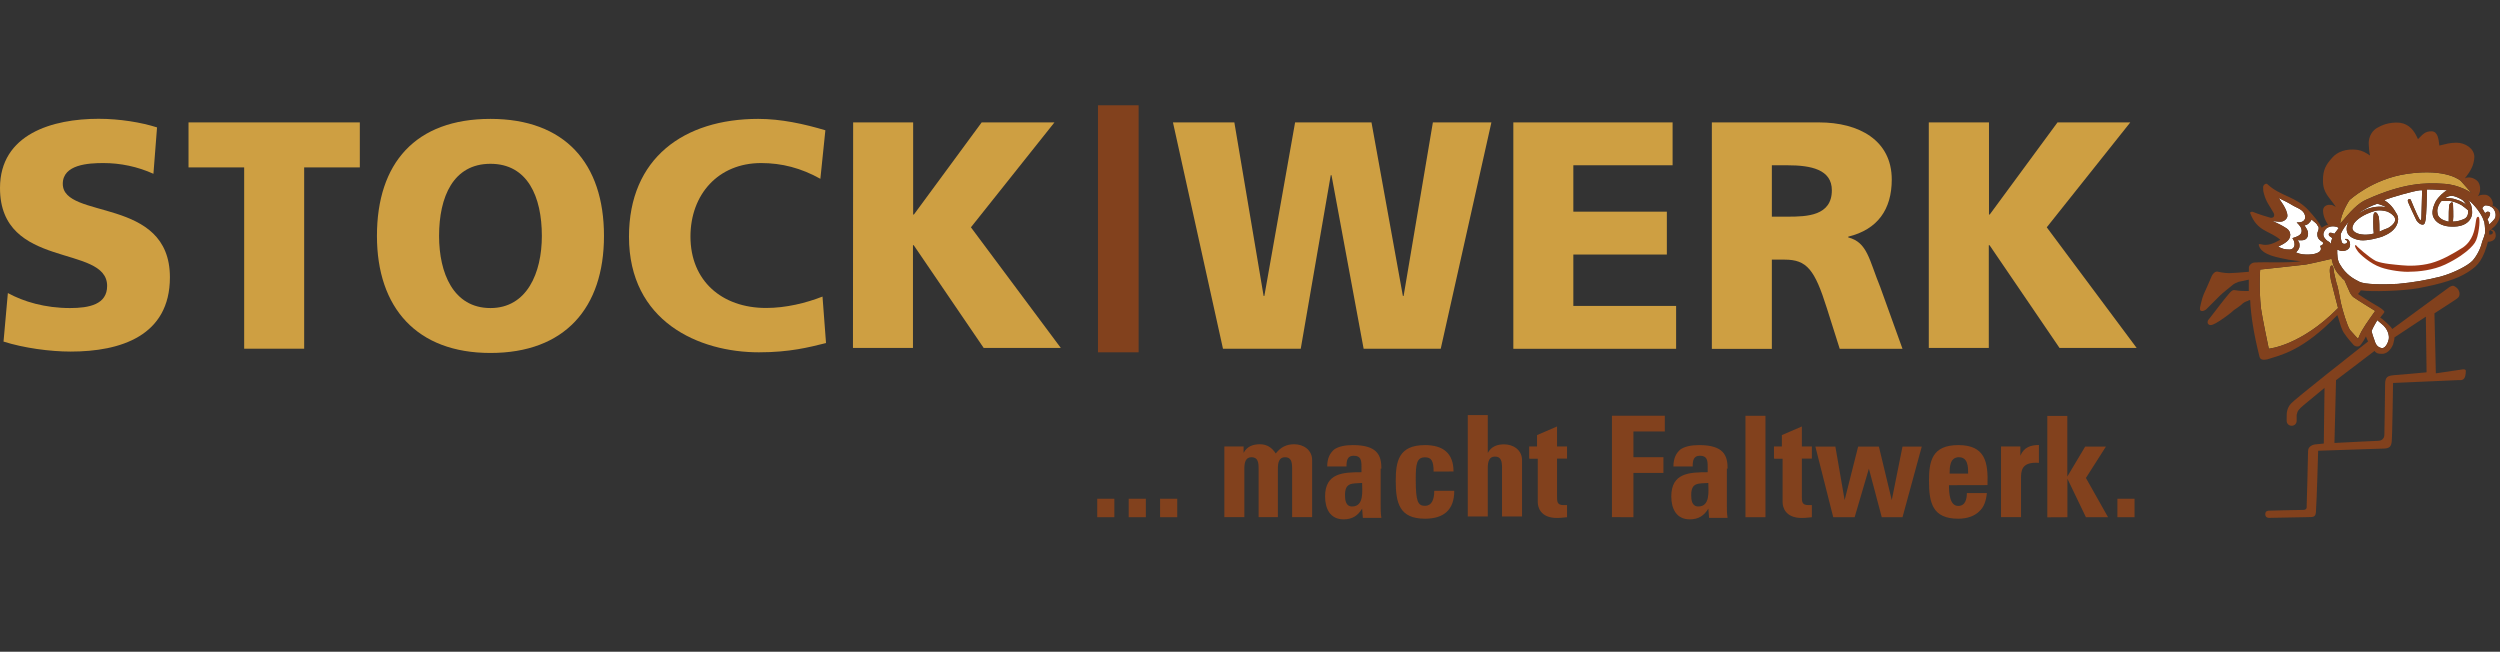
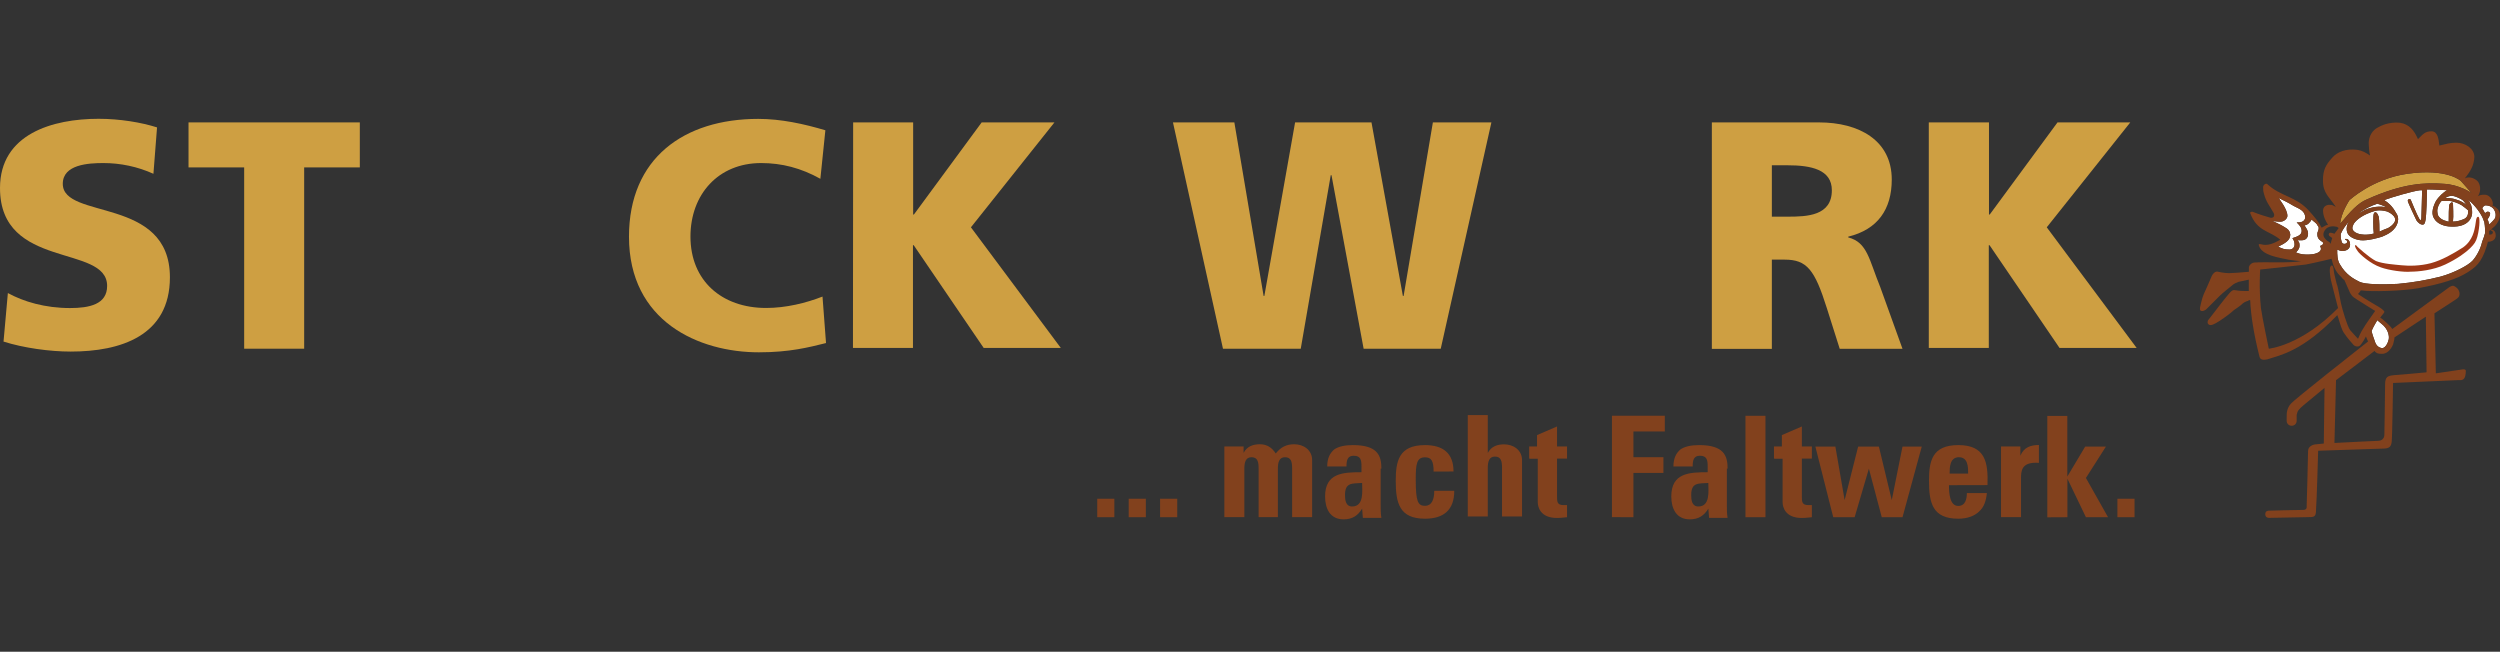
<svg xmlns="http://www.w3.org/2000/svg" version="1.1" id="Ebene_1" x="0px" y="0px" viewBox="0 0 270 70.39" style="enable-background:new 0 0 270 70.39;" xml:space="preserve">
  <rect x="0" y="0" width="270" height="70.39" fill="#333333" stroke="none" />
  <style type="text/css">
	.st0{fill:#82411D;}
	.st1{fill:#CE9F42;}
	.st2{fill:#FFFFFF;}
	.st3{fill-rule:evenodd;clip-rule:evenodd;fill:#9D3816;}
</style>
  <g>
    <path class="st0" d="M228.68,55.86h1.85v-2h-1.85V55.86z M223.28,55.86v-4.16l0,0l2,4.16h2.39l-2.39-4.24l2.16-3.39h-2.24   l-1.93,3.24l0,0v-6.55h-2.16v10.95L223.28,55.86L223.28,55.86z M216.11,48.22v7.63h2.16v-4.16c0-0.77,0-1.85,1.93-1.7v-1.93   c-0.85,0-1.62,0.23-2,1.16l0,0v-1H216.11z M214.65,52.39c0.08-2.47-0.23-4.32-3.16-4.32c-2.85,0-3.16,1.77-3.16,3.86   c0,2.39,0.39,4.09,3.16,4.09c1,0,1.77-0.31,2.24-0.77c0.54-0.46,0.77-1.16,0.85-2h-2.16c0,0.62-0.15,1.39-0.93,1.39   c-0.93,0-1-1.39-1-2.24L214.65,52.39L214.65,52.39z M210.56,51.15c0-0.62,0-1.77,1-1.77c1,0,1,1.08,1,1.77H210.56z M197.99,55.86   h2.31l1.54-5.24l0,0l1.39,5.24h2.24l2.08-7.63h-2.08l-1.16,5.78l0,0l-1.39-5.78h-2.24l-1.46,5.78l0,0l-1-5.78h-2.16L197.99,55.86z    M191.67,49.54h0.85v4.7c0,0.46,0.23,1.7,2.08,1.7c0.54,0,0.85-0.08,1.08-0.08v-1.31c-0.08,0-0.23,0-0.39,0   c-0.69,0-0.69-0.39-0.69-0.93v-4.09h1.08v-1.31h-1.08v-2.16l-2.16,0.93v1.23h-0.85v1.31H191.67z M188.51,55.86h2.16V44.91h-2.16   V55.86z M186.58,50.61c0-1.39-0.39-2.54-3.08-2.54c-0.85,0-1.54,0.15-2,0.46c-0.46,0.39-0.77,0.93-0.77,1.85h2.08   c0-0.62,0.08-1.16,0.77-1.16c0.77,0,0.85,0.46,0.85,1.16V51c-2,0-3.93,0.08-3.93,2.62c0,1.31,0.54,2.47,2,2.47   c0.93,0,1.54-0.39,2-1.16l0,0l0.08,1h2c-0.08-0.46-0.08-0.93-0.08-1.39v-3.93H186.58z M184.5,52.16c0,0.85,0.23,2.54-1.08,2.54   c-0.69,0-0.77-0.69-0.77-1.23C182.65,52.08,183.42,52.23,184.5,52.16 M176.41,55.86v-4.78h3.24v-1.7h-3.24v-2.78h3.39v-1.7h-5.71   v10.95L176.41,55.86L176.41,55.86z M165.23,49.54h0.85v4.7c0,0.46,0.23,1.7,2.08,1.7c0.54,0,0.85-0.08,1.08-0.08v-1.31   c-0.08,0-0.23,0-0.39,0c-0.69,0-0.69-0.39-0.69-0.93v-4.09h1.08v-1.31h-1.08v-2.16L166,46.99v1.23h-0.85v1.31H165.23z    M164.38,55.86v-6.17c0-1.08-0.93-1.7-1.93-1.7c-0.77,0-1.39,0.23-1.77,0.93l0,0v-4.09h-2.16v10.95h2.16v-5.24   c0-0.69,0.15-1.23,0.77-1.23c0.69,0,0.77,0.54,0.77,1.23v5.24h2.16V55.86z M156.98,50.92c0-2-1.16-2.85-3.08-2.85   c-2.85,0-3.16,1.77-3.16,3.86c0,2.39,0.39,4.09,3.16,4.09c2,0,3.16-0.93,3.16-3.01h-2.16c0,1-0.31,1.62-1,1.62   c-0.77,0-1-0.46-1-2.85c0-1.62,0.08-2.39,1-2.39c0.69,0,0.93,0.39,0.93,1.54L156.98,50.92L156.98,50.92z M149.19,50.61   c0-1.39-0.39-2.54-3.08-2.54c-0.85,0-1.54,0.15-2,0.46c-0.46,0.39-0.77,0.93-0.77,1.85h2.08c0-0.62,0.08-1.16,0.77-1.16   c0.77,0,0.85,0.46,0.85,1.16V51c-2,0-3.93,0.08-3.93,2.62c0,1.31,0.54,2.47,2,2.47c0.93,0,1.54-0.39,2-1.16l0,0l0.08,1h2   c-0.08-0.46-0.08-0.93-0.08-1.39v-3.93H149.19z M147.11,52.16c0,0.85,0.23,2.54-1.08,2.54c-0.69,0-0.77-0.69-0.77-1.23   C145.26,52.08,146.03,52.23,147.11,52.16 M134.39,48.22h-2.16v7.63h2.16v-5.24c0-0.69,0.15-1.23,0.77-1.23   c0.69,0,0.77,0.54,0.77,1.23v5.24h2.08v-5.24c0-0.69,0.15-1.23,0.77-1.23c0.69,0,0.77,0.54,0.77,1.23v5.24h2.16v-6.17   c0-1.08-0.93-1.7-1.93-1.7c-0.85,0-1.46,0.31-2,1c-0.39-0.62-0.93-1-1.7-1c-0.77,0-1.39,0.23-1.77,0.93l0,0v-0.69H134.39z    M125.29,55.86h1.85v-2h-1.85V55.86z M121.9,55.86h1.85v-2h-1.85V55.86z M118.5,55.86h1.85v-2h-1.85V55.86z" />
  </g>
-   <path class="st1" d="M253.2,30.26c-0.08-0.08-0.23-0.15-0.31-0.31c-0.69-0.62-0.93-1.31-1.08-2c0,0-1.93,0.46-2.78,0.62  c-1.23,0.15-4.93,0.54-4.93,0.54s-0.15,1.93,0.08,4.16c0.15,1.08,0.85,4.39,0.85,4.39s3.47-0.31,7.48-4.39  c-0.31-1.16-0.69-2.7-0.77-3.01c-0.08-0.46-0.23-1.31,0-1.54s0.31,0.39,0.31,0.54s0.23,1.08,0.31,1.39  c0.15,0.31,0.31,1.39,0.46,2.08c0.15,0.69,0.69,2.54,1,2.93c0.39,0.46,0.85,0.93,0.85,0.93s0.31-0.77,0.54-1.08  c0.15-0.31,1.31-1.93,1.31-1.93s-2-1.23-2.31-1.46s-0.46-0.62-0.46-0.62S253.58,31.11,253.2,30.26" />
  <path class="st2" d="M256.75,34.58c-0.08,0.15-0.39,0.62-0.62,1.16c0.08,0.39,0.23,0.77,0.31,1c0.15,0.54,0.39,0.77,0.77,0.85  s0.69-0.54,0.77-0.93c0.08-0.39-0.08-0.93-0.39-1.31C257.44,35.12,256.98,34.81,256.75,34.58" />
  <path class="st2" d="M246.11,21.39c0,0.08,0.93,1.16,0.93,1.93c0,0.23-0.31,0.69-0.93,0.62c-0.23,0-0.69-0.08-0.69-0.08  s1,0.46,1.23,0.62c0.23,0.15,0.46,0.23,0.62,0.54c0,0,0.08,0.23,0.08,0.31c0,0.62-0.54,0.93-1.31,1.31  c0.46,0.23,0.69,0.31,1.23,0.31c0.31,0,0.54-0.23,0.54-0.54c0-0.31-0.08-0.46-0.23-0.69c0.46-0.15,1-0.31,1-0.77  c0-0.39-0.23-0.62-0.54-0.93c0.08,0,0.15,0,0.23,0c0.39,0,0.69-0.23,0.69-0.54c0-0.69-0.62-0.93-1.23-1.23  C246.95,21.78,246.88,21.78,246.11,21.39" />
  <path class="st2" d="M249.65,23.71c-0.15,0.31-0.46,0.62-0.77,0.62c0.23,0.39,0.39,0.54,0.39,0.93s-0.23,0.69-0.69,0.69  c-0.15,0-0.31,0-0.46,0c0.23,0.23,0.23,0.31,0.23,0.62c0,0.23-0.15,0.46-0.39,0.69c0.54,0.23,0.85,0.23,1.39,0.23  c0.46,0,1.31-0.15,1.31-0.62c0-0.15-0.08-0.23-0.08-0.31c0.15-0.08,0.31-0.08,0.31-0.31c0-0.15-0.15-0.15-0.23-0.23  c-0.31-0.23-0.39-0.39-0.39-0.77c0-0.23,0.15-0.31,0.15-0.62c0-0.15-0.08-0.23-0.15-0.31C250.19,24.09,249.88,23.94,249.65,23.71" />
  <path class="st1" d="M252.74,24.17c1.08-1.31,1.93-2.24,2.85-2.62c3.93-1.77,6.32-1.85,8.33-1.7c1.7,0.08,3.01,1,3.01,1l-1.16-1.31  c0,0-1.46-1.39-5.78-0.77c-3.78,0.54-6.25,2.85-6.25,2.85S252.81,23.01,252.74,24.17" />
  <path class="st2" d="M268.39,25.17c0-0.31,0-0.69-0.08-1.16c0-0.08-0.08-0.15-0.08-0.23c-0.23-0.69-1-1.7-1.7-2.24  c0.08,0.15,0.23,0.23,0.23,0.39c0.23,0.31,0.23,0.85,0.23,1.08c0,0.46-0.39,1.54-2.24,1.46c-0.77,0-1.54-0.31-1.85-0.85  c-0.31-0.46-0.23-1.08,0.15-1.85c0.31-0.54,0.85-1,1.23-1.23c-0.39,0-1.39-0.08-2.16-0.08c0,0.69-0.08,2.85-0.15,3.24  c-0.08,0.46-0.15,0.62-0.46,0.54c-0.31-0.08-0.54-0.46-0.54-0.46s-0.93-1.93-0.93-2.08c0-0.23,0.23-0.23,0.31-0.15  c0,0,0.69,1.7,0.93,2.08s0.23-0.15,0.23-0.15l0.08-2.93c-0.08,0-0.15,0-0.23,0c-0.77,0.08-3.08,0.77-3.7,1l-0.15,0.08  c0.39,0.23,0.85,0.62,1.23,1.31c0.23,0.31,0.31,0.62,0.23,1c-0.23,1-1.16,1.39-1.7,1.62c-0.46,0.15-1.62,0.46-2.31,0.39  c-0.69-0.08-1.31-0.39-1.46-0.85c-0.15-0.46,0-0.93,0.23-1.23c-0.39,0.46-0.69,0.85-0.93,1.39c0,0.15,0,0.23,0,0.39  c0.08,0.39,0.08,0.69,0.39,0.69c0.15,0,0.31-0.08,0.31-0.23c0-0.15-0.08-0.15-0.23-0.23c0-0.08,0.08-0.08,0.08-0.08  c0.31,0,0.46,0.31,0.46,0.62c0,0.46-0.39,0.69-0.85,0.69c-0.15,0-0.39-0.08-0.54-0.15c0,0.54,0,1.16,0.31,1.62  c0.62,1.08,1.46,1.54,2.08,1.85c0.62,0.31,2.54,0.31,4.16,0.23c1.62-0.15,3.01-0.39,4.55-0.77c1.46-0.39,3.08-1.23,3.55-1.77  c0.46-0.54,0.85-1.31,1-2C268.23,25.71,268.31,25.48,268.39,25.17" />
  <path class="st3" d="M254.59,26.64c0,0-0.15-0.23-0.23-0.15c-0.08,0.15,0.15,0.46,0.31,0.69s1.31,1.31,2.47,1.7  c0.85,0.31,2.47,0.54,3.24,0.46c0.77,0,2.39-0.15,3.7-0.77c1.31-0.62,2.24-1.31,2.7-1.77c0.46-0.46,0.62-0.69,0.77-1.23  s0.23-1.23,0.23-1.54c0-0.31,0-0.62-0.15-0.62c-0.23,0-0.23,0.62-0.31,1c-0.08,0.39-0.23,1.54-1.31,2.31  c-1.08,0.69-2.31,1.39-3.47,1.7c-1.16,0.31-2.39,0.31-3.16,0.23c-0.77-0.08-2-0.15-2.78-0.46  C255.82,27.79,254.59,26.64,254.59,26.64" />
  <path class="st2" d="M268.85,24.25c0.15-0.15,0.54-0.54,0.62-0.69c0.08-0.23,0.08-0.46,0-0.69c-0.23-0.69-0.93-0.69-1.08-0.69  c-0.15,0.08-0.23,0.15-0.31,0.31c0.08,0.15,0.23,0.39,0.31,0.54c0.08-0.08,0.23-0.23,0.39-0.15c0.23,0.08,0.15,0.31,0.08,0.46  c-0.08,0.15-0.15,0.31-0.23,0.31c0.08,0.15,0.15,0.31,0.15,0.46C268.85,24.17,268.85,24.25,268.85,24.25" />
-   <path class="st2" d="M252.58,24.63c-0.15-0.08-0.15-0.15-0.31-0.15c0,0-0.85-0.23-1.23,0.46c-0.23,0.39-0.08,0.69,0.15,0.93  c0.08,0.08,0.15,0.15,0.31,0.23c0.08,0.08,0.15,0.08,0.15,0.15l0.08,0.08c0-0.15,0.08-0.39,0.15-0.62  c-0.08-0.08-0.23-0.15-0.31-0.23c0,0-0.15-0.15,0-0.31c0.08-0.08,0.39,0,0.54,0.08C252.27,25.02,252.43,24.86,252.58,24.63" />
  <path class="st2" d="M254.66,23.09c0.23-0.15,0.46-0.23,0.69-0.39c0.85-0.39,1.7-0.46,2.39-0.31c-0.39-0.23-0.77-0.31-1-0.39  C256.13,22.24,255.36,22.55,254.66,23.09" />
  <path class="st2" d="M264.07,21.39c0.31,0,0.77,0,1.16,0.15c0.54,0.15,0.93,0.39,1.16,0.62c-0.15-0.23-0.31-0.46-0.54-0.62  c-0.39-0.23-0.85-0.39-1.08-0.39C264.61,21.16,264.3,21.24,264.07,21.39" />
  <path class="st2" d="M256.59,22.94c0,0,0.15,0,0.31,0.46c0.08,0.39,0.08,1.31,0.08,1.62c0.31-0.15,0.69-0.31,0.93-0.39  c0.39-0.23,0.54-0.39,0.69-0.62c0.39-0.69-0.77-1.16-0.77-1.16s-0.69-0.23-1.31-0.08c-1.31,0.39-2,0.93-2.31,1.39  c-0.15,0.31-0.31,0.62,0.15,0.93c0.46,0.31,1.39,0.31,1.93,0.15h0.08c-0.08-0.62-0.08-2,0-2.16  C256.44,22.86,256.59,22.94,256.59,22.94" />
  <path class="st2" d="M266.54,22.7c-0.15-0.15-0.39-0.31-0.69-0.54c-0.39-0.23-1-0.46-1.39-0.46c-0.23,0-0.54,0-0.77,0  c-0.15,0.15-0.23,0.31-0.31,0.46c-0.23,0.54-0.15,0.77-0.08,1.08c0.15,0.31,0.46,0.54,1.08,0.69h0.08c0-0.54,0-1.62,0.08-1.85  c0.08-0.15,0.15-0.15,0.23-0.23c0.08,0,0.15,0.08,0.15,0.08c0,0.31,0.08,1.39,0,2c0.39,0,0.69-0.08,1.08-0.23  C266.46,23.55,266.61,23.17,266.54,22.7" />
  <path class="st0" d="M265.92,39.9c0,0,0.39-0.08,0.39,0.15c0,0,0,0.54-0.15,0.77c-0.15,0.31-0.62,0.23-0.62,0.23l-7.09,0.31  c0,0-0.08,5.94-0.15,6.4c-0.08,0.54-0.31,0.69-1,0.69l-6.94,0.23c0,0-0.15,5.47-0.23,6.4c0,0.77-0.23,0.77-0.85,0.77  c0,0-3.93,0.08-4.24,0.08c-0.15,0-0.39-0.08-0.39-0.39c0-0.39,0.31-0.39,0.46-0.39c0,0,2.93-0.08,3.62-0.08  c0.46,0,0.39-0.31,0.39-0.46c0,0,0.15-5.01,0.15-5.86c0-0.77,0.93-0.77,0.93-0.77l0.77-0.08l0.08-6.01l-2.24,1.85  c-0.54,0.46-0.69,0.62-0.77,1.08c0,0.31,0,0.62,0,0.62c0,0.31-0.23,0.54-0.54,0.54s-0.54-0.23-0.54-0.54v-0.31c0-0.54,0-1,0.46-1.54  c0.39-0.46,7.25-5.86,8.33-6.71c-0.08-0.15-0.15-0.39-0.23-0.54c-0.15,0.23-0.23,0.46-0.31,0.54c-0.23,0.31-0.31,0.54-0.62,0.54  c-0.31,0-0.46-0.23-0.46-0.23s-0.69-0.77-0.93-1.16c-0.31-0.39-0.46-1.08-0.62-1.54c0-0.08-0.08-0.23-0.15-0.46  c-3.78,3.93-6.17,4.32-7.56,4.78c-0.39,0.08-0.77,0.08-0.85-0.31c-0.62-2.47-0.93-4.47-1-6.09c-0.08,0-0.15,0-0.23,0.08  c-0.31,0.08-0.54,0.23-0.69,0.39c-0.15,0.15-0.62,0.46-0.85,0.62c-0.23,0.23-0.93,0.77-1.54,1.16c-0.62,0.39-0.93,0.54-1.16,0.39  c-0.23-0.15-0.08-0.46-0.08-0.46l0.54-0.69c0,0,1.23-1.62,1.7-2.16c0.46-0.54,0.54-0.39,0.77-0.39c0.39,0.08,0.93,0.08,1.39,0.08  c0-0.46,0-0.85,0-1.23c-0.31,0.08-0.69,0.15-1.08,0.23c-0.23,0.08-0.54,0.23-0.62,0.31c-0.46,0.39-1.08,0.85-1.46,1.23  c-0.39,0.39-1.23,1.23-1.46,1.46c-0.23,0.15-0.46,0.23-0.62,0.08c-0.08-0.15,0-0.46,0.08-0.77c0.08-0.31,0.15-0.62,0.31-1  c0.15-0.31,0.62-1.39,0.85-1.93c0.31-0.62,0.69-0.46,0.69-0.46s0.69,0.15,1.16,0.15c0.31,0,1.46-0.08,2.16-0.15  c0-0.23,0-0.39,0-0.46c0-0.23,0.31-0.54,0.62-0.54c1.08-0.08,3.93,0.08,5.01-0.15h0.08c-0.39,0-0.85-0.08-1.39-0.15  c-1.08-0.23-2.93-0.46-3.24-1.54c-0.08-0.23,0.15-0.15,0.46-0.08c0.62,0.08,1.16-0.15,1.85-0.54c-1.16-1-2.47-0.85-3.24-2.85  c-0.08-0.08,0.08-0.23,0.31-0.15c0.54,0.23,1.54,0.54,1.85,0.62c0.46,0.08,0.46-0.31,0.39-0.46c-0.46-0.85-0.85-1.23-1.08-2.16  c-0.08-0.23-0.08-0.46-0.08-0.69s0.31-0.46,0.46-0.31c1.39,1.31,3.08,1.31,4.47,2.85c0.62,0.69,1.08,1.23,1.39,1.85  c0.23-0.15,0.54-0.31,0.69-0.31c-0.31-0.46-0.54-1-0.54-1.54c0-0.39,0.31-0.62,0.69-0.62s0.39,0.08,0.69,0.23  c-0.69-1.08-1.39-1.46-1.39-2.85c0-1.16,0.31-1.7,1-2.47c0.54-0.62,1.46-1,2.7-0.85c0.54,0.08,0.93,0.31,1.39,0.62  c-0.08-0.23-0.15-1-0.15-1.31c0-0.77,0.39-1.46,1.08-1.77c0.69-0.39,1.54-0.54,2.31-0.46c1,0.15,1.54,0.85,1.93,1.77  c0.54-0.54,0.77-0.85,1.46-0.85c0.69,0,0.77,0.85,0.85,1.54c0.69-0.15,1.08-0.31,1.85-0.31c0.93,0,1.93,0.62,1.93,1.54  c0,0.39-0.15,0.93-0.31,1.23c-0.39,0.77-0.77,1.08-0.69,1.08c0.54-0.31,1.31,0.15,1.46,0.46c0.23,0.39,0.23,1.08-0.08,1.46  c0.31-0.15,0.46-0.15,0.77-0.15c0.46,0,0.85,0.54,0.85,1c0,0.08,0,0.15-0.08,0.15c0.23,0.08,0.62,0.31,0.77,0.69  s0.08,0.93-0.46,1.54c-0.15,0.15-0.54,0.46-0.62,0.54c0,0.15,0,0.23,0,0.39h0.08c0.15,0,0.31-0.08,0.31-0.23  c0-0.15-0.08-0.15-0.23-0.23c0-0.08,0.08-0.08,0.08-0.08c0.31,0,0.46,0.31,0.46,0.62c0,0.46-0.39,0.69-0.85,0.69  c-0.08,0.23-0.08,0.39-0.15,0.54c-0.54,1.77-1.23,2.24-2.08,2.78c-1.08,0.69-2.78,1.23-5.32,1.7c-1.7,0.31-5.17,0.39-6.09,0.23  h-0.08c-0.08,0.15-0.23,0.31-0.31,0.39c0.77,0.54,2.24,1.39,2.24,1.39s0.54,0.31,0.62,0.54c0,0.08-0.23,0.31-0.46,0.62  c0.08,0.08,0.15,0.08,0.23,0.15c0.23,0.23,0.77,0.62,1.08,1.08l6.09-4.47c0,0,0.39-0.31,0.62-0.15c0.39,0.23,0.46,0.39,0.54,0.69  c0,0.08,0.08,0.39-0.23,0.62c-0.08,0.08-1.16,0.77-2.47,1.62l0.15,6.48L265.92,39.9z M252.12,47.84c1.77-0.08,4.32-0.23,4.7-0.23  c0.69,0,0.69-0.62,0.69-0.62s0.08-4.39,0.08-5.47c0-0.85,0.31-0.93,0.93-1c0.23,0,3.55-0.31,3.55-0.31l-0.08-6.01  c-1.39,0.93-2.78,1.85-3.39,2.24c0,0.23-0.08,0.46-0.15,0.77c-0.23,0.54-0.69,1.08-1.31,1c-0.31,0-0.54-0.08-0.69-0.31l-4.16,3.16  L252.12,47.84z M264.07,21.39c0.31,0,0.77,0,1.16,0.15c0.54,0.15,0.93,0.39,1.16,0.62c-0.15-0.23-0.31-0.54-0.54-0.62  c-0.39-0.23-0.77-0.39-1-0.39C264.61,21.09,264.3,21.24,264.07,21.39 M266.54,22.7c-0.15-0.15-0.39-0.31-0.69-0.54  c-0.39-0.23-1-0.46-1.39-0.46c-0.23,0-0.54,0-0.77,0c-0.15,0.15-0.23,0.31-0.31,0.46c-0.23,0.54-0.15,0.77-0.08,1.08  c0.15,0.31,0.46,0.54,1.08,0.69h0.08c0-0.54,0-1.62,0.08-1.85c0.08-0.15,0.15-0.15,0.23-0.23c0.08,0,0.15,0.08,0.15,0.08  c0,0.31,0.08,1.39,0,2c0.39,0,0.69-0.08,1.08-0.23C266.46,23.55,266.61,23.17,266.54,22.7 M256.59,22.94c0,0,0.15,0,0.31,0.46  c0.08,0.39,0.08,1.31,0.08,1.62c0.31-0.15,0.69-0.31,0.93-0.39c0.39-0.23,0.54-0.39,0.69-0.62c0.39-0.69-0.77-1.16-0.77-1.16  s-0.69-0.23-1.31-0.08c-1.31,0.39-2,0.93-2.31,1.39c-0.15,0.31-0.31,0.62,0.15,0.93c0.46,0.31,1.39,0.31,1.93,0.15h0.08  c-0.08-0.62-0.08-2,0-2.16C256.44,22.86,256.59,22.94,256.59,22.94 M252.58,24.63c-0.15-0.08-0.15-0.15-0.31-0.15  c0,0-0.85-0.23-1.23,0.46c-0.23,0.39-0.08,0.69,0.15,0.93c0.08,0.08,0.15,0.15,0.31,0.23c0.08,0.08,0.15,0.08,0.15,0.15l0.08,0.08  c0-0.15,0.08-0.39,0.15-0.62c-0.08-0.08-0.23-0.15-0.31-0.23c0,0-0.15-0.15,0-0.31c0.08-0.08,0.39,0,0.54,0.08  C252.27,25.02,252.43,24.86,252.58,24.63 M256.75,34.58c-0.08,0.15-0.39,0.62-0.62,1.16c0.08,0.39,0.23,0.77,0.31,1  c0.15,0.54,0.39,0.77,0.77,0.85s0.69-0.54,0.77-0.93c0.08-0.39-0.08-0.93-0.39-1.31C257.44,35.12,256.98,34.81,256.75,34.58   M253.2,30.26c-0.08-0.08-0.23-0.15-0.31-0.31c-0.69-0.62-0.93-1.31-1.08-2c0,0-1.93,0.46-2.78,0.62c-1.23,0.15-4.93,0.54-4.93,0.54  s-0.15,1.93,0.08,4.16c0.15,1.08,0.85,4.39,0.85,4.39s3.47-0.31,7.48-4.39c-0.31-1.16-0.69-2.7-0.77-3.01  c-0.08-0.46-0.23-1.31,0-1.54s0.31,0.39,0.31,0.54s0.23,1.08,0.31,1.39c0.15,0.31,0.31,1.39,0.46,2.08c0.15,0.69,0.69,2.54,1,2.93  c0.39,0.46,0.85,0.93,0.85,0.93s0.31-0.77,0.54-1.08c0.15-0.31,1.31-1.93,1.31-1.93s-2-1.23-2.31-1.46s-0.46-0.62-0.46-0.62  S253.58,31.11,253.2,30.26 M249.65,23.71c-0.15,0.31-0.46,0.62-0.77,0.62c0.23,0.39,0.39,0.54,0.39,0.93s-0.23,0.69-0.69,0.69  c-0.15,0-0.31,0-0.46,0c0.23,0.23,0.23,0.31,0.23,0.62c0,0.23-0.15,0.46-0.39,0.69c0.54,0.23,0.85,0.23,1.39,0.23  c0.46,0,1.31-0.15,1.31-0.62c0-0.15-0.08-0.23-0.08-0.31c0.15-0.08,0.31-0.08,0.31-0.31c0-0.15-0.15-0.15-0.23-0.23  c-0.31-0.23-0.39-0.39-0.39-0.77c0-0.23,0.15-0.31,0.15-0.62c0-0.15-0.08-0.23-0.15-0.31C250.19,24.09,249.88,23.94,249.65,23.71   M246.11,21.39c0,0.08,0.93,1.16,0.93,1.93c0,0.23-0.31,0.69-0.93,0.62c-0.23,0-0.69-0.08-0.69-0.08s1,0.46,1.23,0.62  c0.23,0.15,0.46,0.23,0.62,0.54c0,0,0.08,0.23,0.08,0.31c0,0.62-0.54,0.93-1.31,1.31c0.46,0.23,0.69,0.31,1.23,0.31  c0.31,0,0.54-0.23,0.54-0.54c0-0.31-0.08-0.46-0.23-0.69c0.46-0.15,1-0.31,1-0.77c0-0.39-0.23-0.62-0.54-0.93c0.08,0,0.15,0,0.23,0  c0.39,0,0.69-0.23,0.69-0.54c0-0.69-0.62-0.93-1.23-1.23C246.95,21.78,246.88,21.78,246.11,21.39 M252.74,24.17  c1.08-1.31,1.93-2.24,2.85-2.62c3.93-1.77,6.32-1.85,8.33-1.7c1.7,0.08,3.01,1,3.01,1l-1.16-1.31c0,0-1.46-1.39-5.78-0.77  c-3.78,0.54-6.25,2.85-6.25,2.85S252.81,23.01,252.74,24.17 M254.66,23.09c0.23-0.15,0.46-0.23,0.69-0.39  c0.85-0.39,1.7-0.46,2.39-0.31c-0.39-0.23-0.77-0.31-1-0.39C256.13,22.16,255.36,22.55,254.66,23.09 M268.39,25.17  c0-0.31,0-0.69-0.08-1.16c0-0.08-0.08-0.15-0.08-0.23c-0.23-0.69-1-1.7-1.7-2.24c0.08,0.15,0.23,0.23,0.23,0.39  c0.23,0.31,0.23,0.85,0.23,1.08c0,0.46-0.39,1.54-2.24,1.46c-0.77,0-1.54-0.31-1.85-0.85c-0.31-0.46-0.23-1.08,0.15-1.85  c0.31-0.54,0.85-1,1.23-1.23c-0.39,0-1.39-0.08-2.16-0.08c0,0.69-0.08,2.85-0.15,3.24c-0.08,0.46-0.15,0.62-0.46,0.54  c-0.31-0.08-0.54-0.46-0.54-0.46s-0.93-1.93-0.93-2.08c0-0.23,0.23-0.23,0.31-0.15c0,0,0.69,1.7,0.93,2.08s0.23-0.15,0.23-0.15  l0.08-2.93c-0.08,0-0.15,0-0.23,0c-0.77,0.08-3.08,0.77-3.7,1l-0.15,0.08c0.39,0.23,0.85,0.62,1.23,1.31c0.23,0.31,0.31,0.62,0.23,1  c-0.23,1-1.16,1.39-1.7,1.62c-0.46,0.15-1.62,0.46-2.31,0.39c-0.69-0.08-1.31-0.39-1.46-0.85c-0.15-0.46,0-0.93,0.23-1.23  c-0.39,0.46-0.69,0.85-0.93,1.39c0,0.15,0,0.23,0,0.39c0.08,0.39,0.08,0.69,0.39,0.69c0.15,0,0.31-0.08,0.31-0.23  c0-0.15-0.08-0.15-0.23-0.23c0-0.08,0.08-0.08,0.08-0.08c0.31,0,0.46,0.31,0.46,0.62c0,0.46-0.39,0.69-0.85,0.69  c-0.15,0-0.39-0.08-0.54-0.15c0,0.54,0,1.16,0.31,1.62c0.62,1.08,1.46,1.54,2.08,1.85c0.62,0.31,2.54,0.31,4.16,0.23  c1.62-0.15,3.01-0.39,4.55-0.77c1.46-0.39,3.08-1.23,3.55-1.77c0.46-0.54,0.85-1.31,1-2C268.23,25.71,268.31,25.48,268.39,25.17   M268.85,24.25c0.15-0.15,0.54-0.54,0.62-0.69c0.08-0.23,0.08-0.46,0-0.69c-0.23-0.69-0.93-0.69-1.08-0.69  c-0.15,0.08-0.23,0.15-0.31,0.31c0.08,0.15,0.23,0.39,0.31,0.54c0.08-0.08,0.23-0.23,0.39-0.15c0.23,0.08,0.15,0.31,0.08,0.46  c-0.08,0.15-0.15,0.31-0.23,0.31c0.08,0.15,0.15,0.31,0.15,0.46C268.85,24.17,268.85,24.25,268.85,24.25" />
  <g>
    <path class="st1" d="M0.85,31.65c1.7,0.93,4.01,1.62,6.71,1.62c2.08,0,4.01-0.39,4.01-2.39C11.57,26.33,0,29.18,0,20.31   c0-5.86,5.71-7.48,10.64-7.48c2.31,0,4.63,0.39,6.32,0.93l-0.39,5.01c-1.7-0.77-3.55-1.16-5.4-1.16c-1.62,0-4.39,0.15-4.39,2.24   c0,3.93,11.57,1.31,11.57,10.1c0,6.32-5.32,8.02-10.72,8.02c-2.24,0-5.09-0.39-7.25-1.08L0.85,31.65z" />
    <path class="st1" d="M26.37,18.08h-6.01v-4.86h18.5v4.86h-6.01v19.58h-6.48L26.37,18.08L26.37,18.08z" />
-     <path class="st1" d="M52.97,12.84c8.02,0,12.26,4.78,12.26,12.64c0,7.79-4.24,12.64-12.26,12.64c-7.94,0-12.26-4.86-12.26-12.64   C40.71,17.62,44.87,12.84,52.97,12.84z M52.97,33.27c3.93,0,5.55-3.78,5.55-7.79c0-4.24-1.54-7.79-5.55-7.79s-5.55,3.55-5.55,7.79   C47.42,29.49,48.96,33.27,52.97,33.27z" />
    <path class="st1" d="M89.21,37.05c-1.85,0.46-3.93,1-7.25,1c-6.48,0-14.03-3.32-14.03-12.49c0-8.48,5.94-12.72,13.96-12.72   c2.47,0,4.93,0.54,7.25,1.23l-0.54,5.24c-2.08-1.16-4.16-1.7-6.4-1.7c-4.63,0-7.63,3.39-7.63,7.94c0,4.78,3.39,7.71,8.17,7.71   c2.16,0,4.32-0.54,6.09-1.23L89.21,37.05z" />
    <path class="st1" d="M92.14,13.22h6.48v9.95h0.08l7.32-9.95h7.86l-9.02,11.33l9.71,13.03h-8.33l-7.56-11.1h-0.08v11.1h-6.48   L92.14,13.22L92.14,13.22z" />
  </g>
  <g>
-     <path class="st0" d="M118.58,11.37h4.39v26.68h-4.39V11.37z" />
-   </g>
+     </g>
  <g>
    <path class="st1" d="M126.68,13.22h6.63l3.16,18.74h0.08l3.32-18.74h8.25l3.39,18.74h0.08l3.16-18.74h6.32l-5.47,24.44h-8.33   l-3.47-18.74h-0.08l-3.24,18.74h-8.4L126.68,13.22z" />
-     <path class="st1" d="M163.45,13.22h17.19v4.63h-10.72v5.01h10.1v4.63h-10.1v5.55h11.1v4.63h-17.58V13.22z" />
    <path class="st1" d="M184.81,13.22h11.64c4.32,0,7.86,1.93,7.86,6.17c0,3.24-1.54,5.4-4.7,6.17v0.08c2.08,0.54,2.24,2.39,3.47,5.4   l2.39,6.63h-6.78l-1.39-4.39c-1.31-4.16-2.16-5.24-4.55-5.24h-1.39v9.64h-6.48V13.22H184.81z M191.36,23.4h1.7   c2.08,0,4.78-0.08,4.78-2.85c0-2.24-2.24-2.7-4.78-2.7h-1.7V23.4z" />
    <path class="st1" d="M208.33,13.22h6.48v9.95h0.08l7.32-9.95h7.86l-9.02,11.33l9.71,13.03h-8.33l-7.56-11.1h-0.08v11.1h-6.48V13.22   z" />
  </g>
</svg>